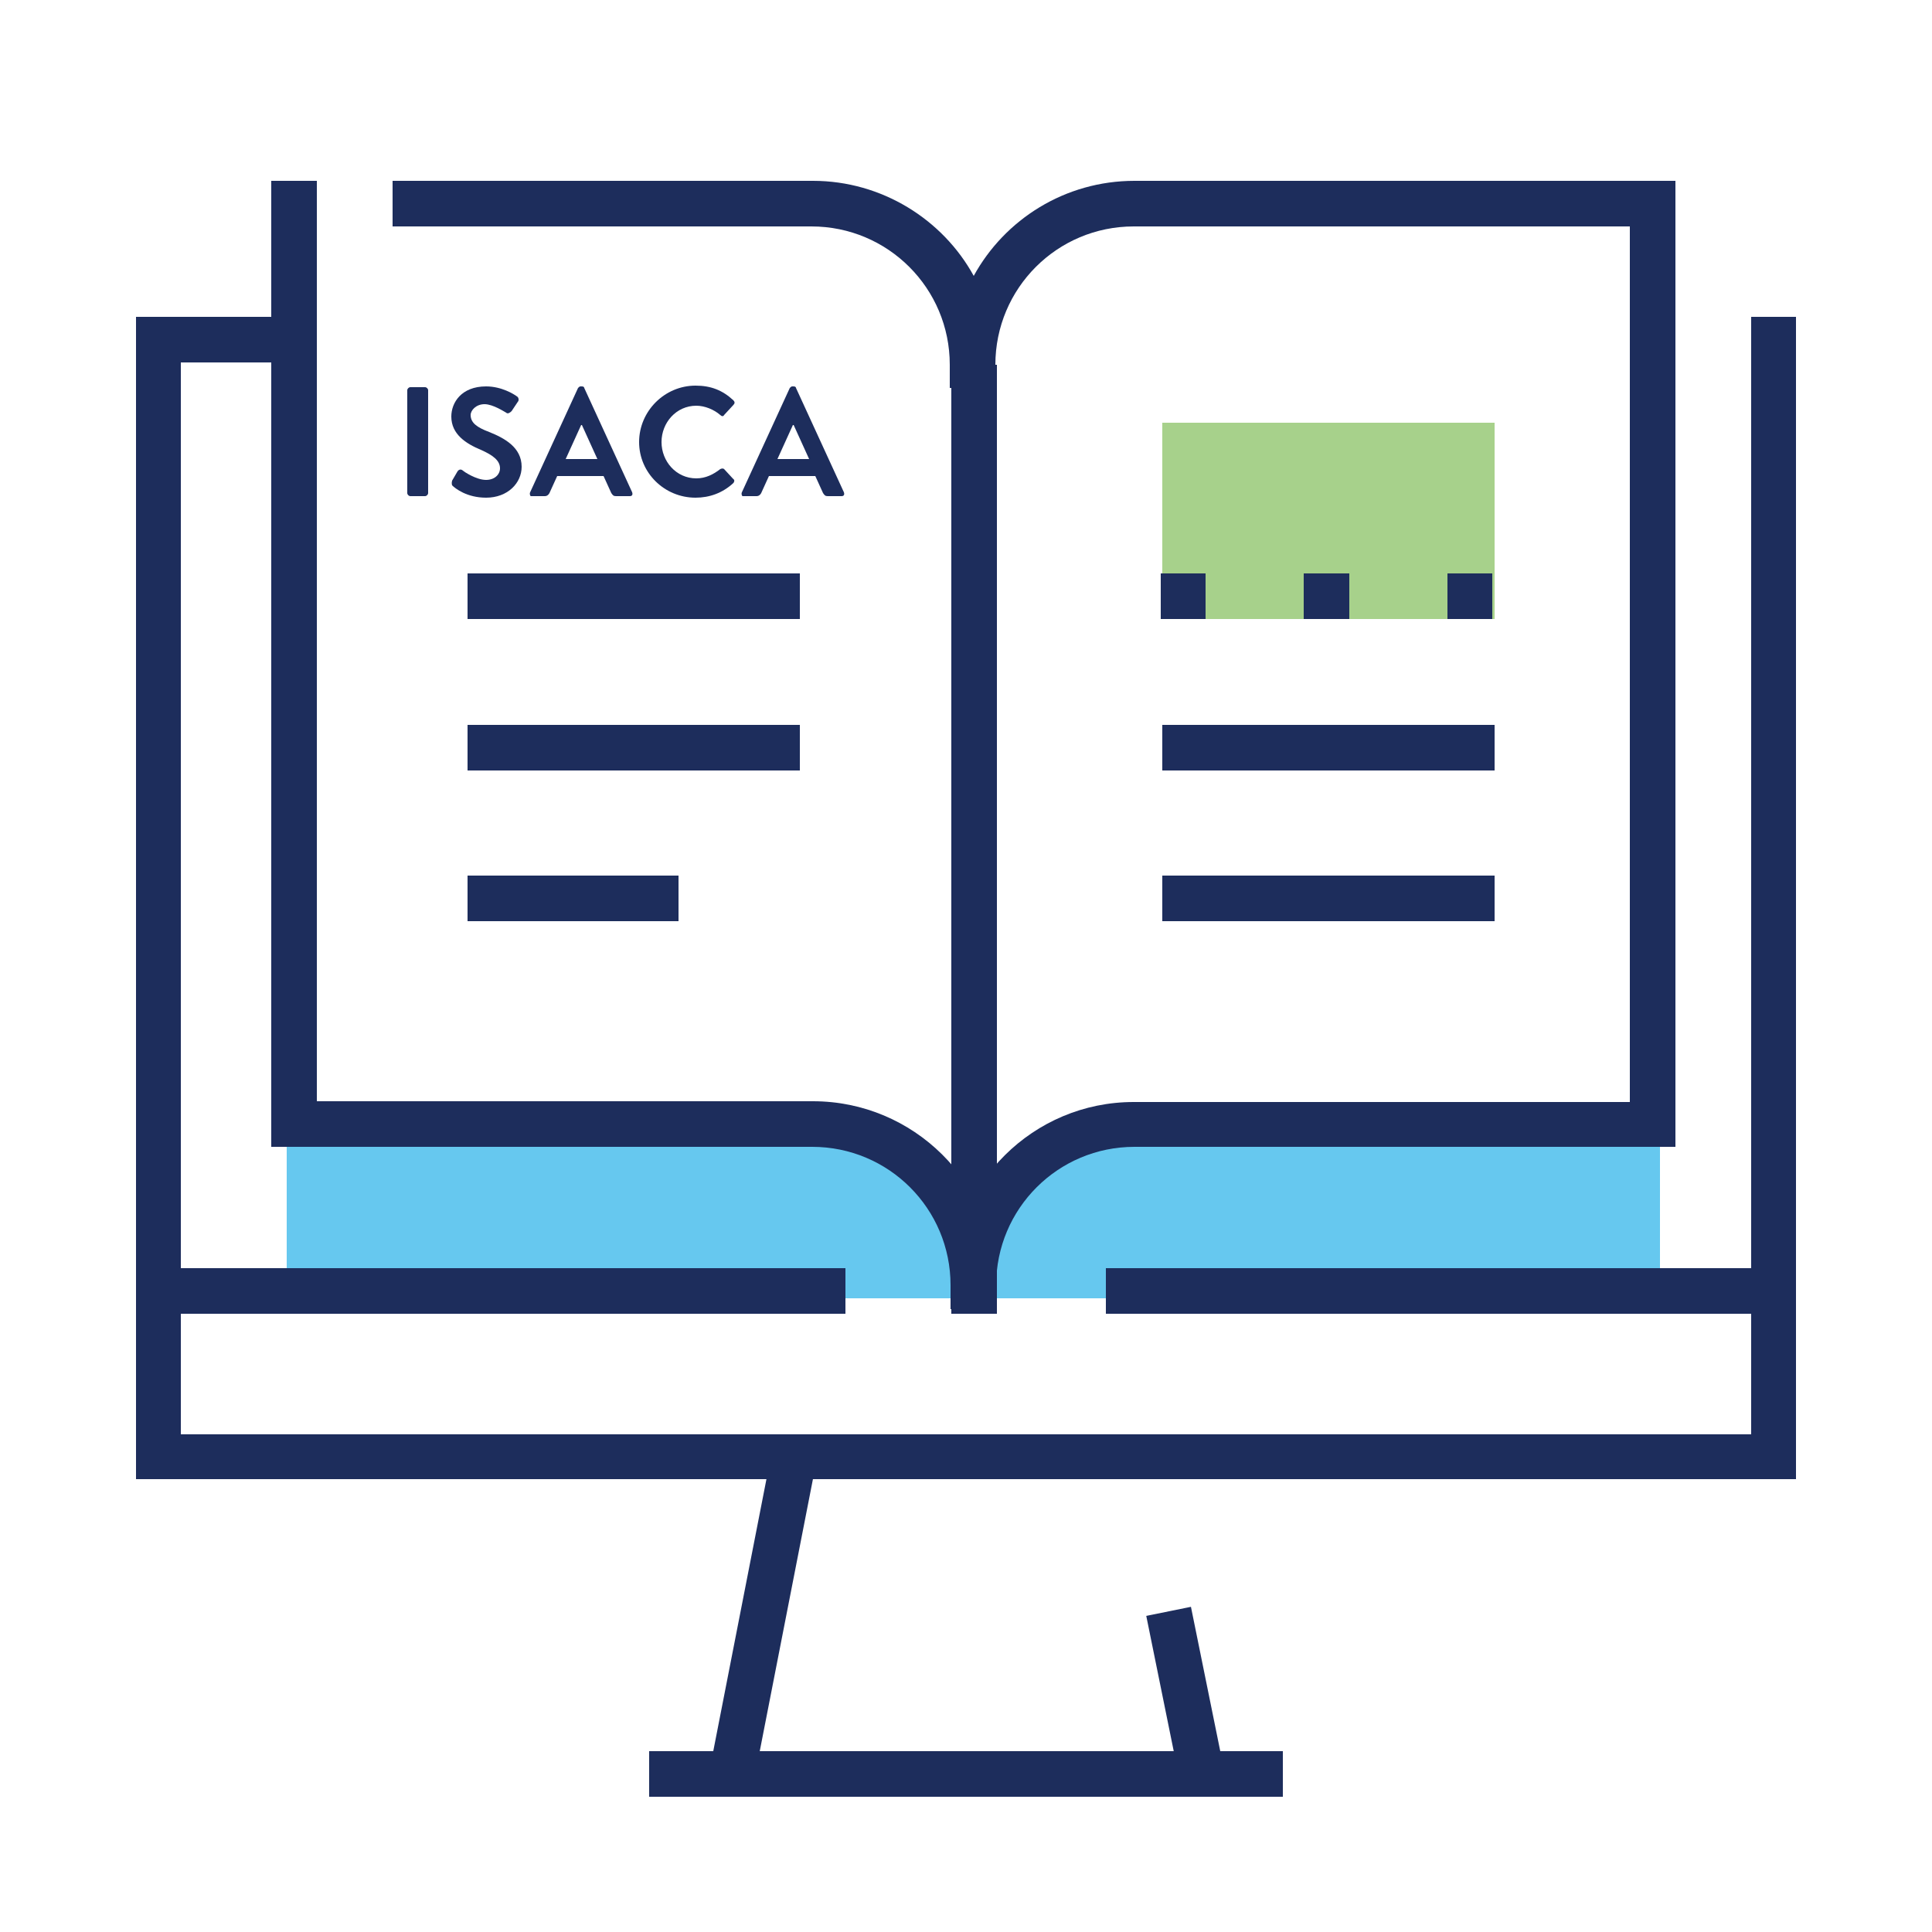
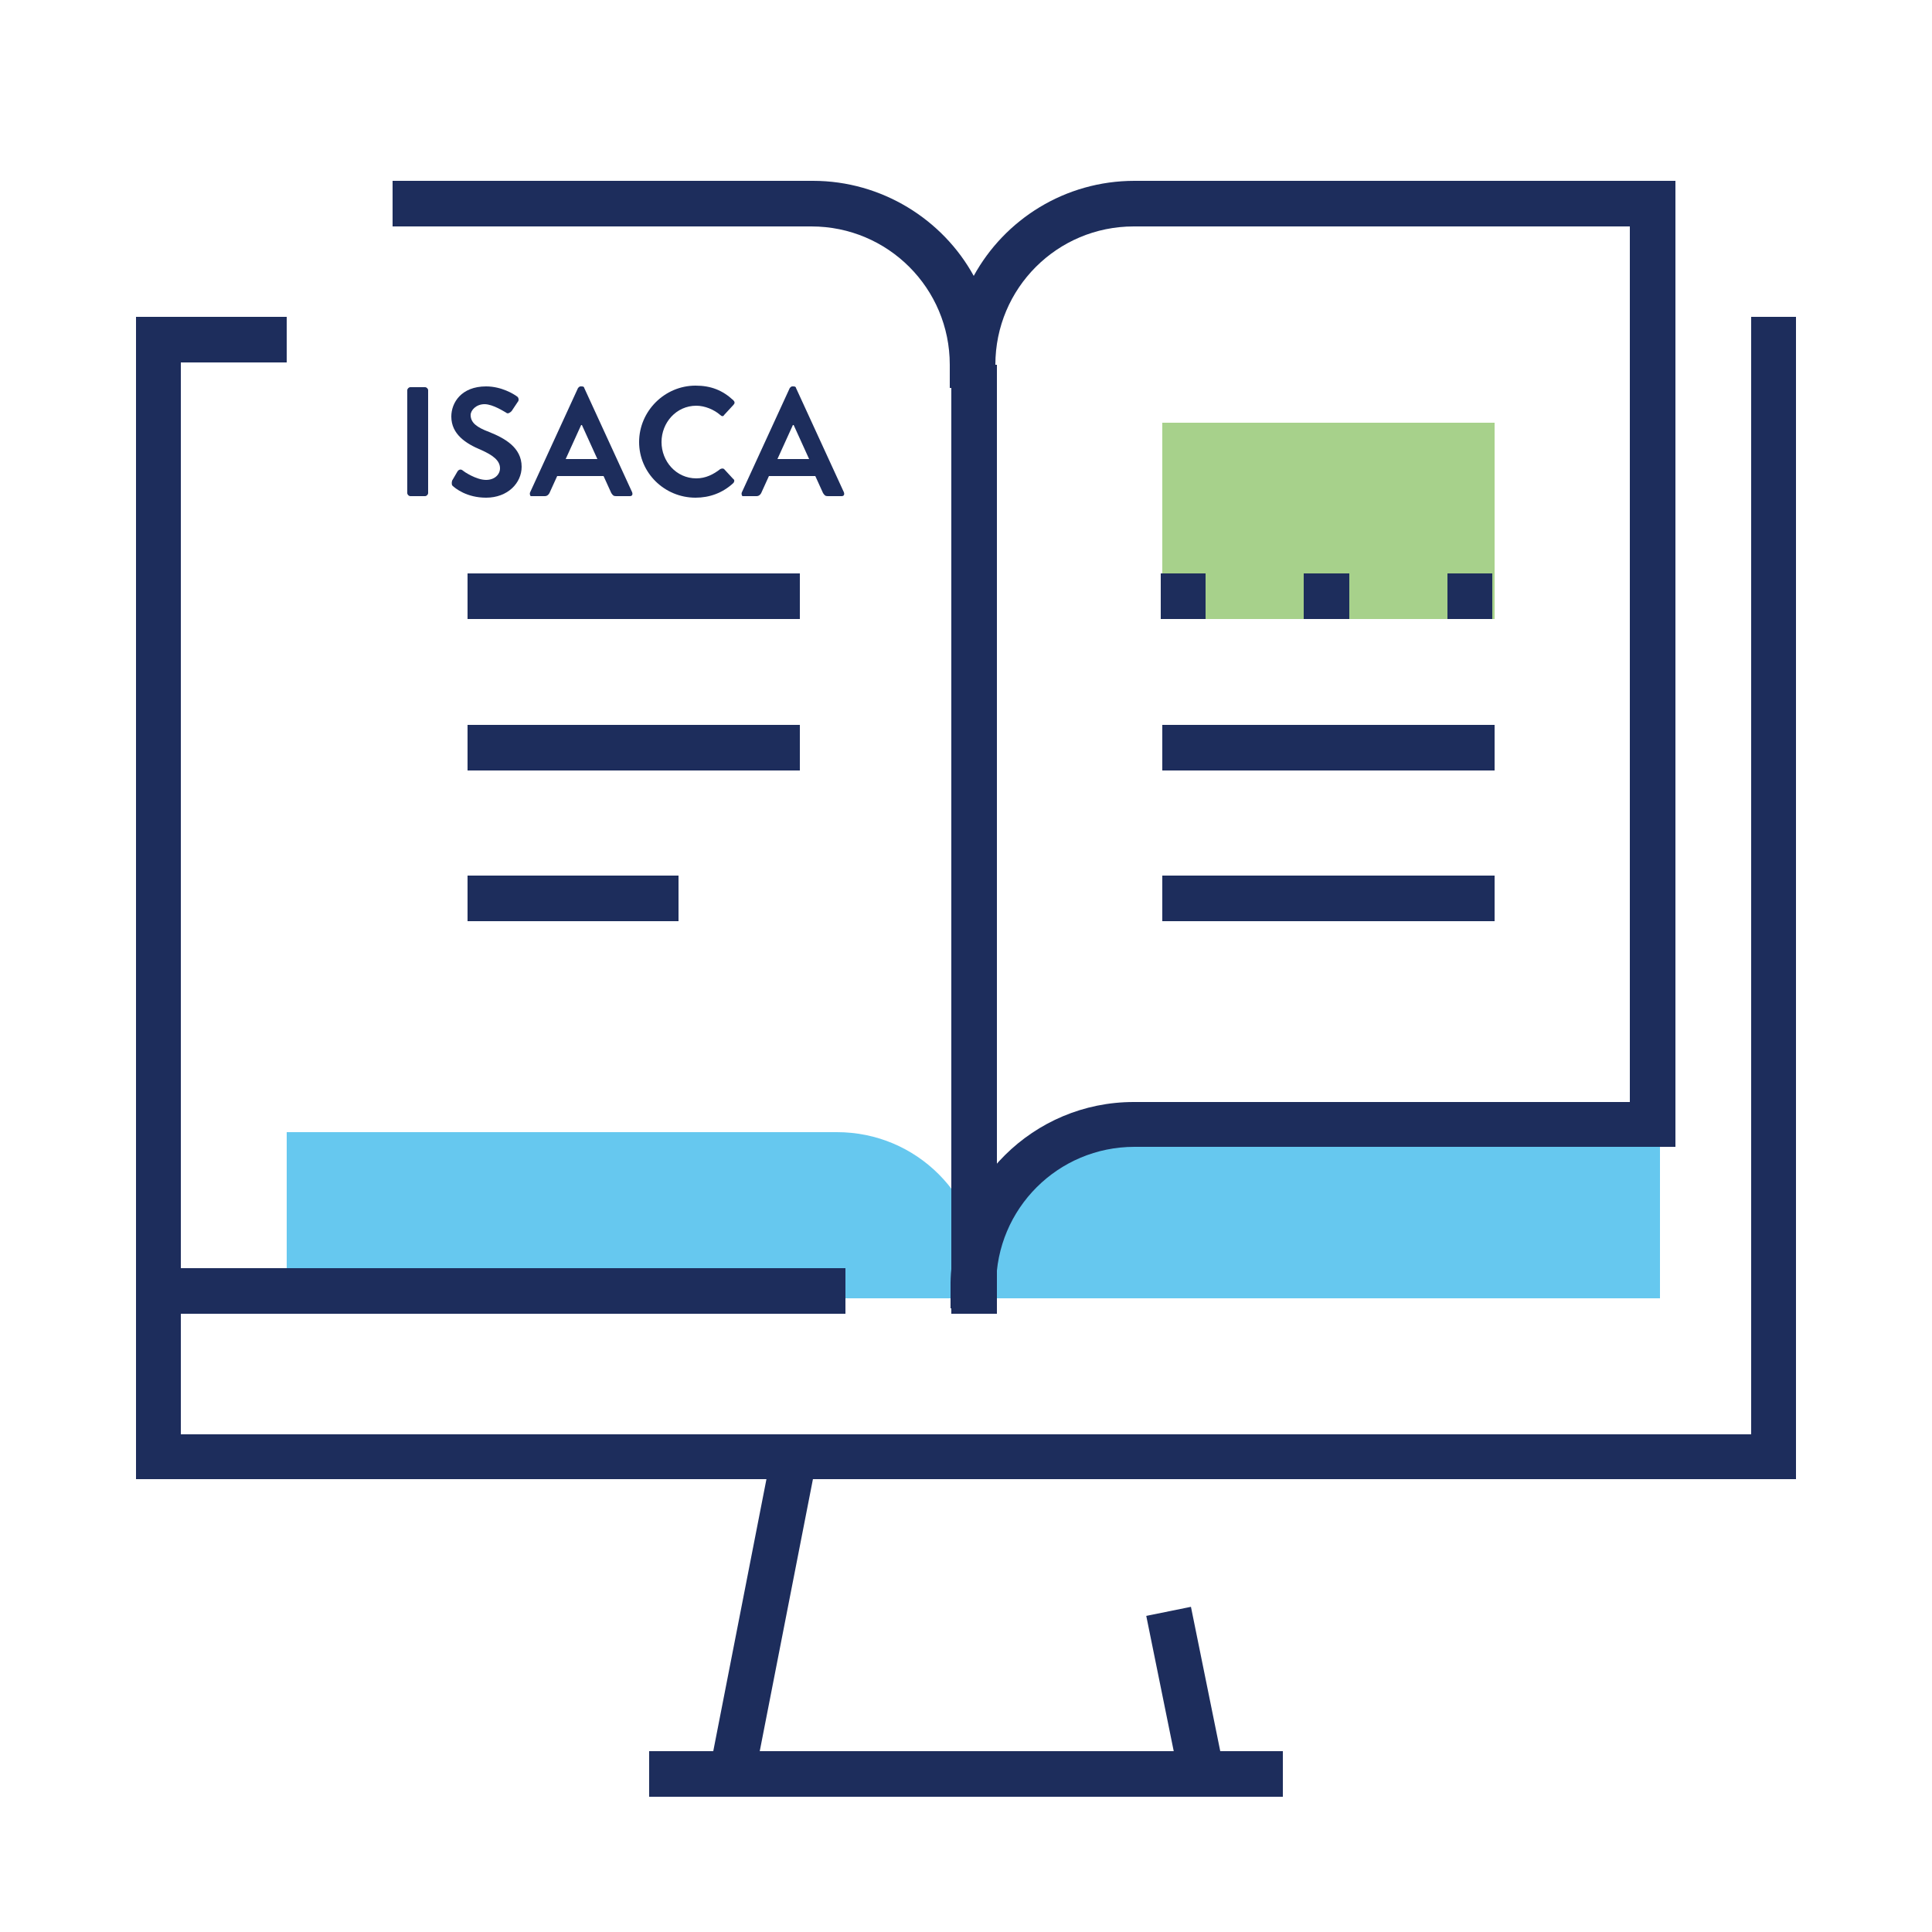
<svg xmlns="http://www.w3.org/2000/svg" id="a" x="0px" y="0px" viewBox="0 0 250 250" style="enable-background:new 0 0 250 250;" xml:space="preserve">
  <style type="text/css">	.st0{opacity:0.6;fill:#00A4E4;enable-background:new    ;}	.st1{opacity:0.6;fill:#6CB33F;enable-background:new    ;}	.st2{fill:#1D2D5C;}	.st3{fill:none;}</style>
  <path class="st0" d="M145.5,146.5c-10.3,0-18.6,8.3-18.6,18.6c0-10.3-8.3-18.6-18.6-18.6H37.1V168h177.7v-21.5H145.5z" />
  <rect x="150.4" y="54.7" class="st1" width="43" height="25.4" />
-   <rect x="143.1" y="164.1" class="st2" width="86.4" height="5.9" />
  <rect x="21.5" y="164.1" class="st2" width="87.9" height="5.9" />
  <rect x="123.1" y="47.2" class="st2" width="5.9" height="122.8" />
  <path class="st2" d="M128.9,169.3h-5.9V166c0.2-12.9,10.7-23.4,23.7-23.4h64.2V29.3h-64.2c-9.9,0-17.9,8-17.9,17.9v3h-5.9v-3  c0-9.9-8-17.9-17.9-17.9H50.8v-5.9h54.4c8.9,0,16.8,5,20.8,12.3c4-7.3,11.8-12.3,20.8-12.3h70v125h-70c-9.9,0-17.9,8-17.9,17.9  V169.3z" />
-   <path class="st2" d="M128.9,169.4h-5.9v-3.1c0-9.9-8-17.9-17.9-17.9h-70v-125H41v119.1h64.2c13,0,23.6,10.5,23.7,23.4l0,0V169.4  L128.9,169.4z" />
  <rect x="60.5" y="93.8" class="st2" width="43" height="5.9" />
  <rect x="60.5" y="74.2" class="st2" width="43" height="5.9" />
  <rect x="60.5" y="113.3" class="st2" width="27.3" height="5.9" />
  <rect x="150.4" y="113.3" class="st2" width="43" height="5.9" />
  <rect x="150.4" y="93.8" class="st2" width="43" height="5.9" />
  <polygon class="st2" points="232.4,191.4 17.6,191.4 17.6,41 37.1,41 37.1,46.9 23.4,46.9 23.4,185.6 226.6,185.6 226.6,41   232.4,41 " />
  <rect x="84" y="226.6" class="st2" width="82" height="5.9" />
  <rect x="150.3" y="208.3" transform="matrix(0.98 -0.199 0.199 0.98 -40.42 34.872)" class="st2" width="5.9" height="20.4" />
  <rect x="78.2" y="205.6" transform="matrix(0.192 -0.982 0.982 0.192 -124.897 265.345)" class="st2" width="40.8" height="5.9" />
  <path class="st2" d="M53.1,50.1H55c0.2,0,0.4,0.2,0.4,0.4v13.3c0,0.2-0.2,0.4-0.4,0.4h-1.9c-0.2,0-0.4-0.2-0.4-0.4V50.5  C52.7,50.3,52.9,50.1,53.1,50.1z" />
  <path class="st2" d="M58.5,62.2l0.7-1.2c0.2-0.3,0.5-0.3,0.7-0.1c0.1,0.1,1.7,1.2,3,1.2c1.1,0,1.8-0.7,1.8-1.5c0-1-0.9-1.7-2.5-2.4  c-1.9-0.8-3.8-2-3.8-4.3c0-1.8,1.3-3.9,4.5-3.9c2,0,3.6,1,4,1.3c0.2,0.1,0.3,0.5,0.1,0.7l-0.8,1.2c-0.2,0.2-0.5,0.4-0.7,0.2  c-0.2-0.1-1.7-1.1-2.8-1.1s-1.8,0.8-1.8,1.4c0,1,0.8,1.6,2.4,2.2c2,0.8,4.2,2,4.2,4.5c0,2.1-1.8,4-4.6,4c-2.5,0-4-1.2-4.4-1.6  C58.5,62.7,58.4,62.6,58.5,62.2" />
  <path class="st2" d="M68.6,63.7l6.2-13.5c0.1-0.1,0.2-0.2,0.3-0.2h0.2c0.2,0,0.3,0.1,0.3,0.2l6.2,13.5c0.1,0.3,0,0.5-0.3,0.5h-1.8  c-0.3,0-0.4-0.1-0.6-0.4l-1-2.2h-6l-1,2.2c-0.1,0.2-0.3,0.4-0.6,0.4h-1.8C68.6,64.2,68.5,63.9,68.6,63.7 M77.3,59.4l-2-4.4h-0.1  l-2,4.4H77.3z" />
  <path class="st2" d="M90,49.9c2,0,3.5,0.6,4.9,1.9c0.2,0.2,0.2,0.4,0,0.6l-1.2,1.3c-0.1,0.2-0.3,0.2-0.5,0c-0.8-0.7-2-1.2-3.1-1.2  c-2.6,0-4.5,2.2-4.5,4.7s1.9,4.7,4.5,4.7c1.2,0,2.2-0.5,3.1-1.2c0.2-0.1,0.4-0.1,0.5,0l1.2,1.3c0.2,0.1,0.1,0.4,0,0.5  c-1.4,1.3-3.1,1.9-4.9,1.9c-4,0-7.3-3.2-7.3-7.2S86,49.9,90,49.9" />
  <path class="st2" d="M96,63.7l6.2-13.5c0.1-0.1,0.2-0.2,0.3-0.2h0.2c0.2,0,0.3,0.1,0.3,0.2l6.2,13.5c0.1,0.3,0,0.5-0.3,0.5h-1.8  c-0.3,0-0.4-0.1-0.6-0.4l-1-2.2h-6l-1,2.2c-0.1,0.2-0.3,0.4-0.6,0.4h-1.8C96,64.2,95.9,63.9,96,63.7 M104.7,59.4l-2-4.4h-0.1l-2,4.4  H104.7z" />
  <rect class="st3" width="250" height="250" />
  <polygon class="st2" points="156,80.1 150.2,80.1 150.2,74.2 156,74.2 " />
  <polygon class="st2" points="174.6,80.1 168.7,80.1 168.7,74.2 174.6,74.2 " />
  <polygon class="st2" points="193.1,80.1 187.3,80.1 187.3,74.2 193.1,74.2 " />
</svg>